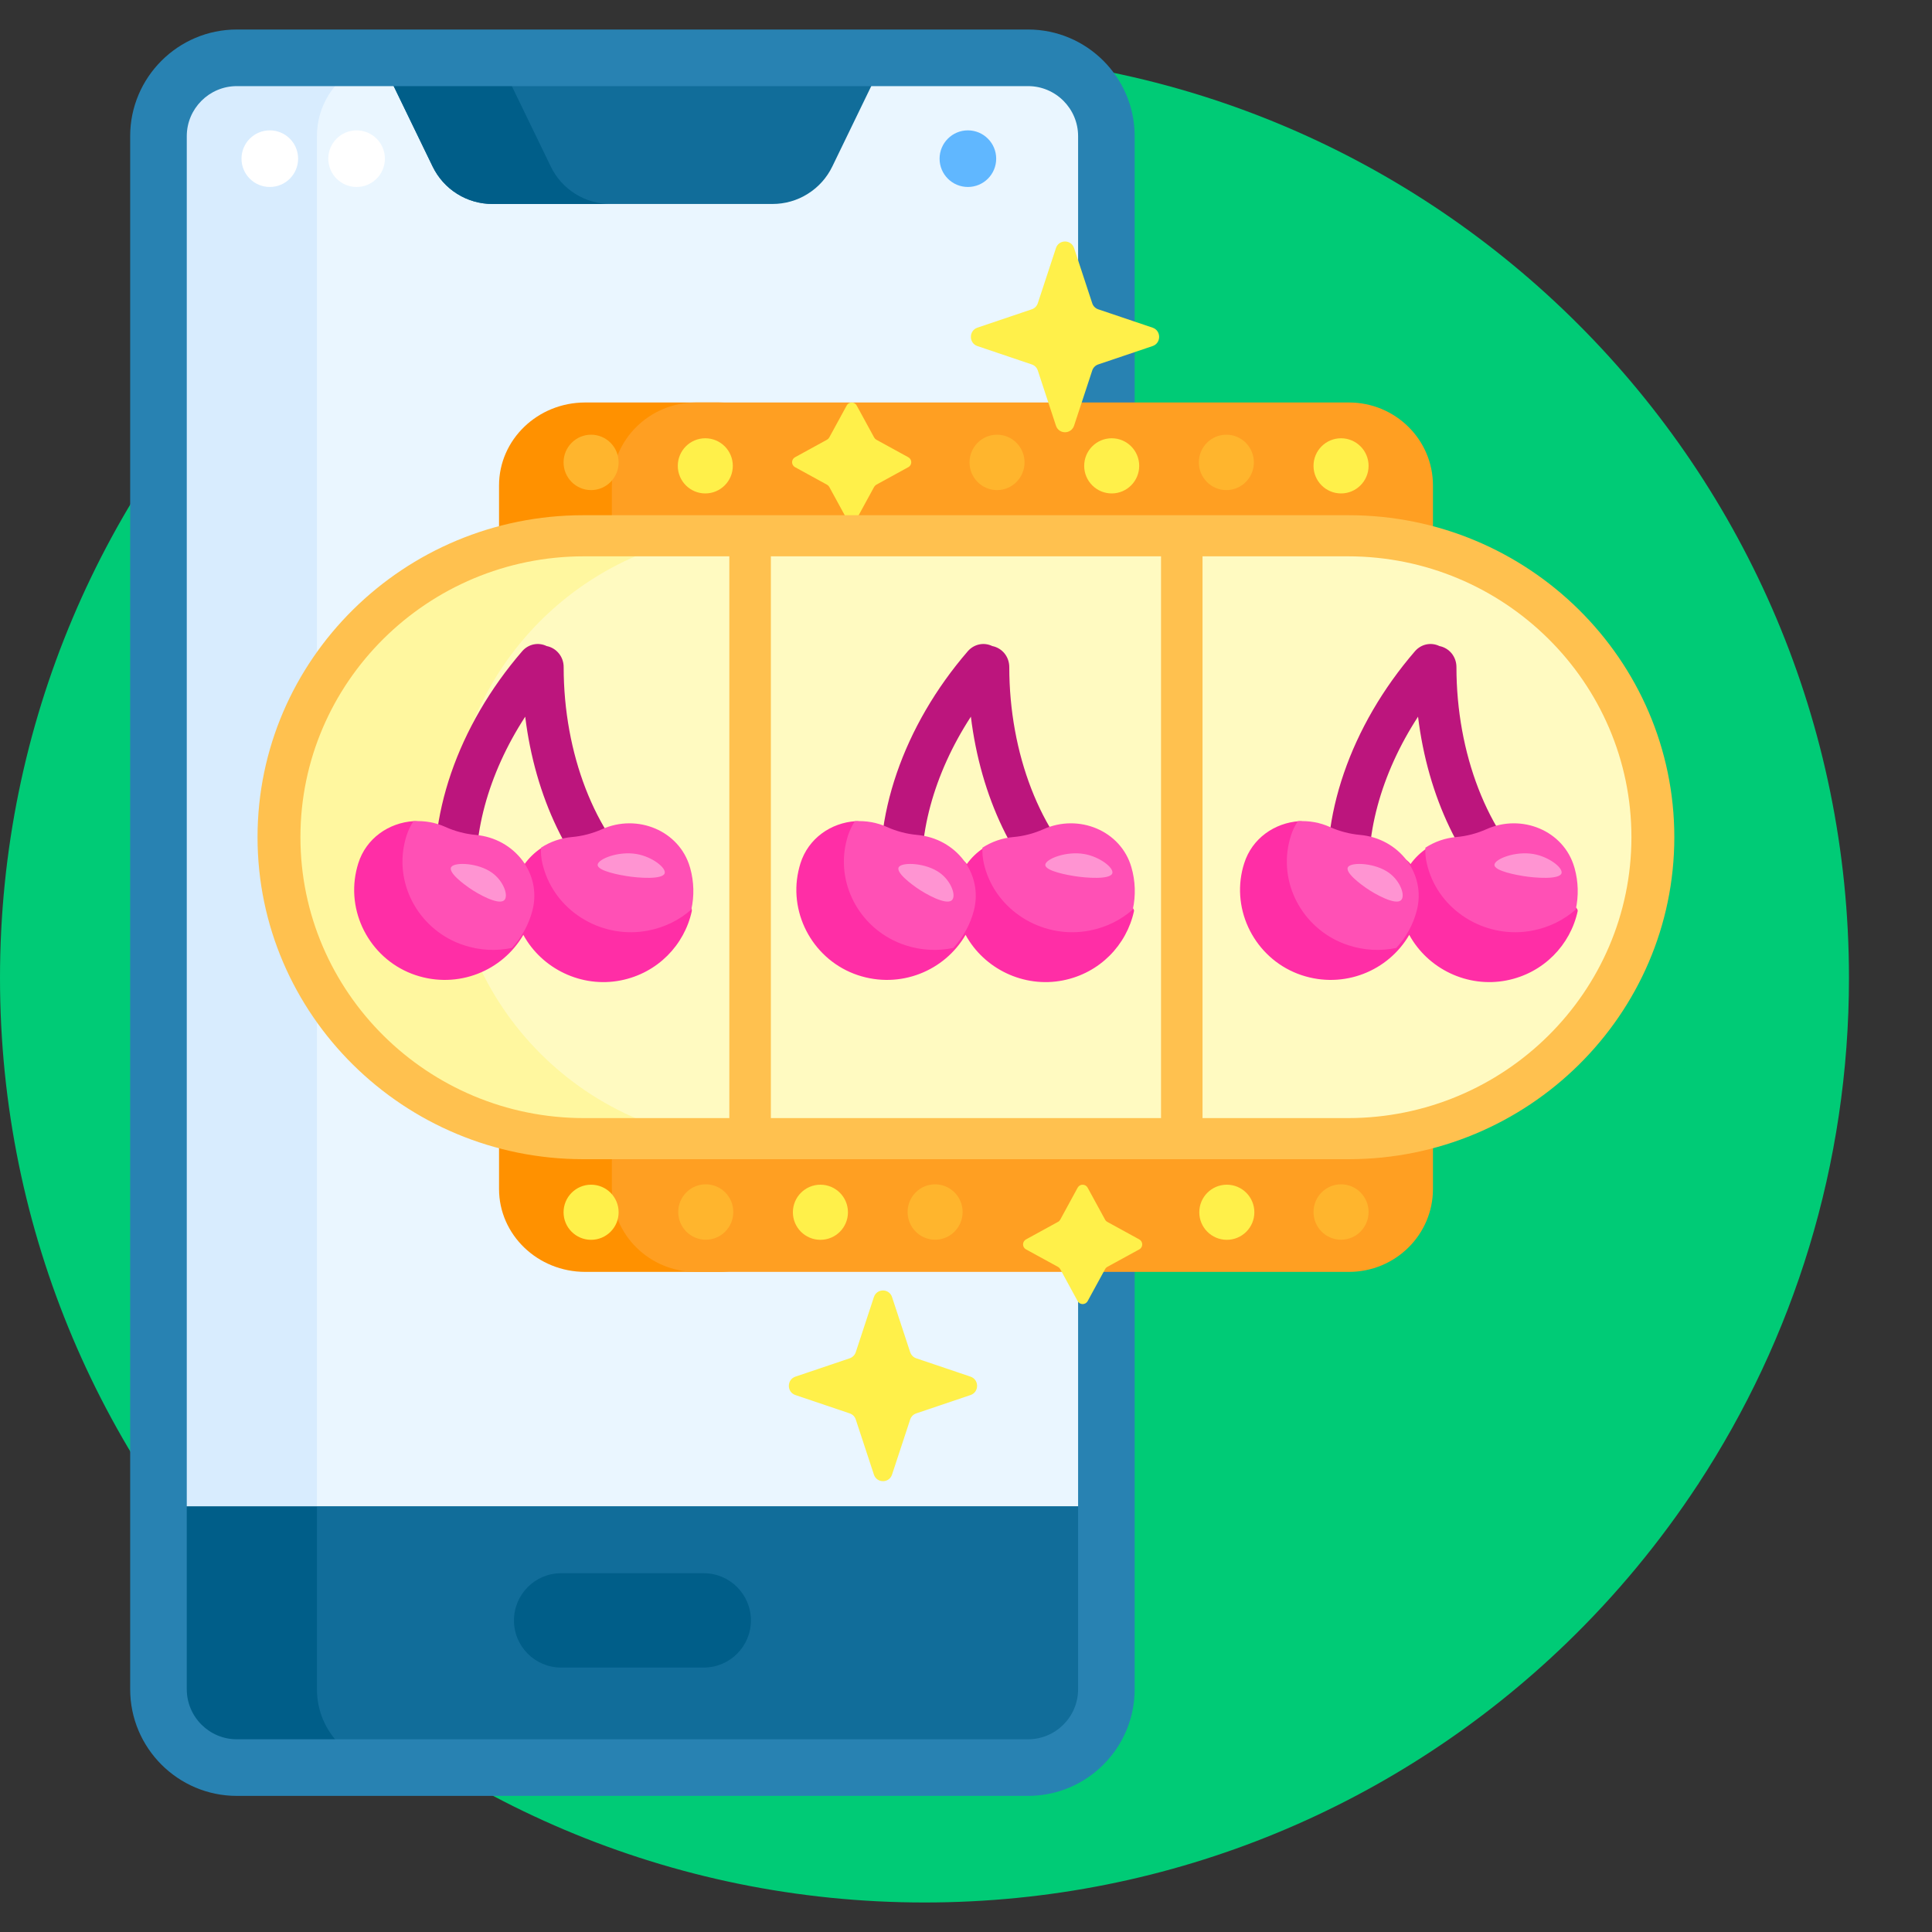
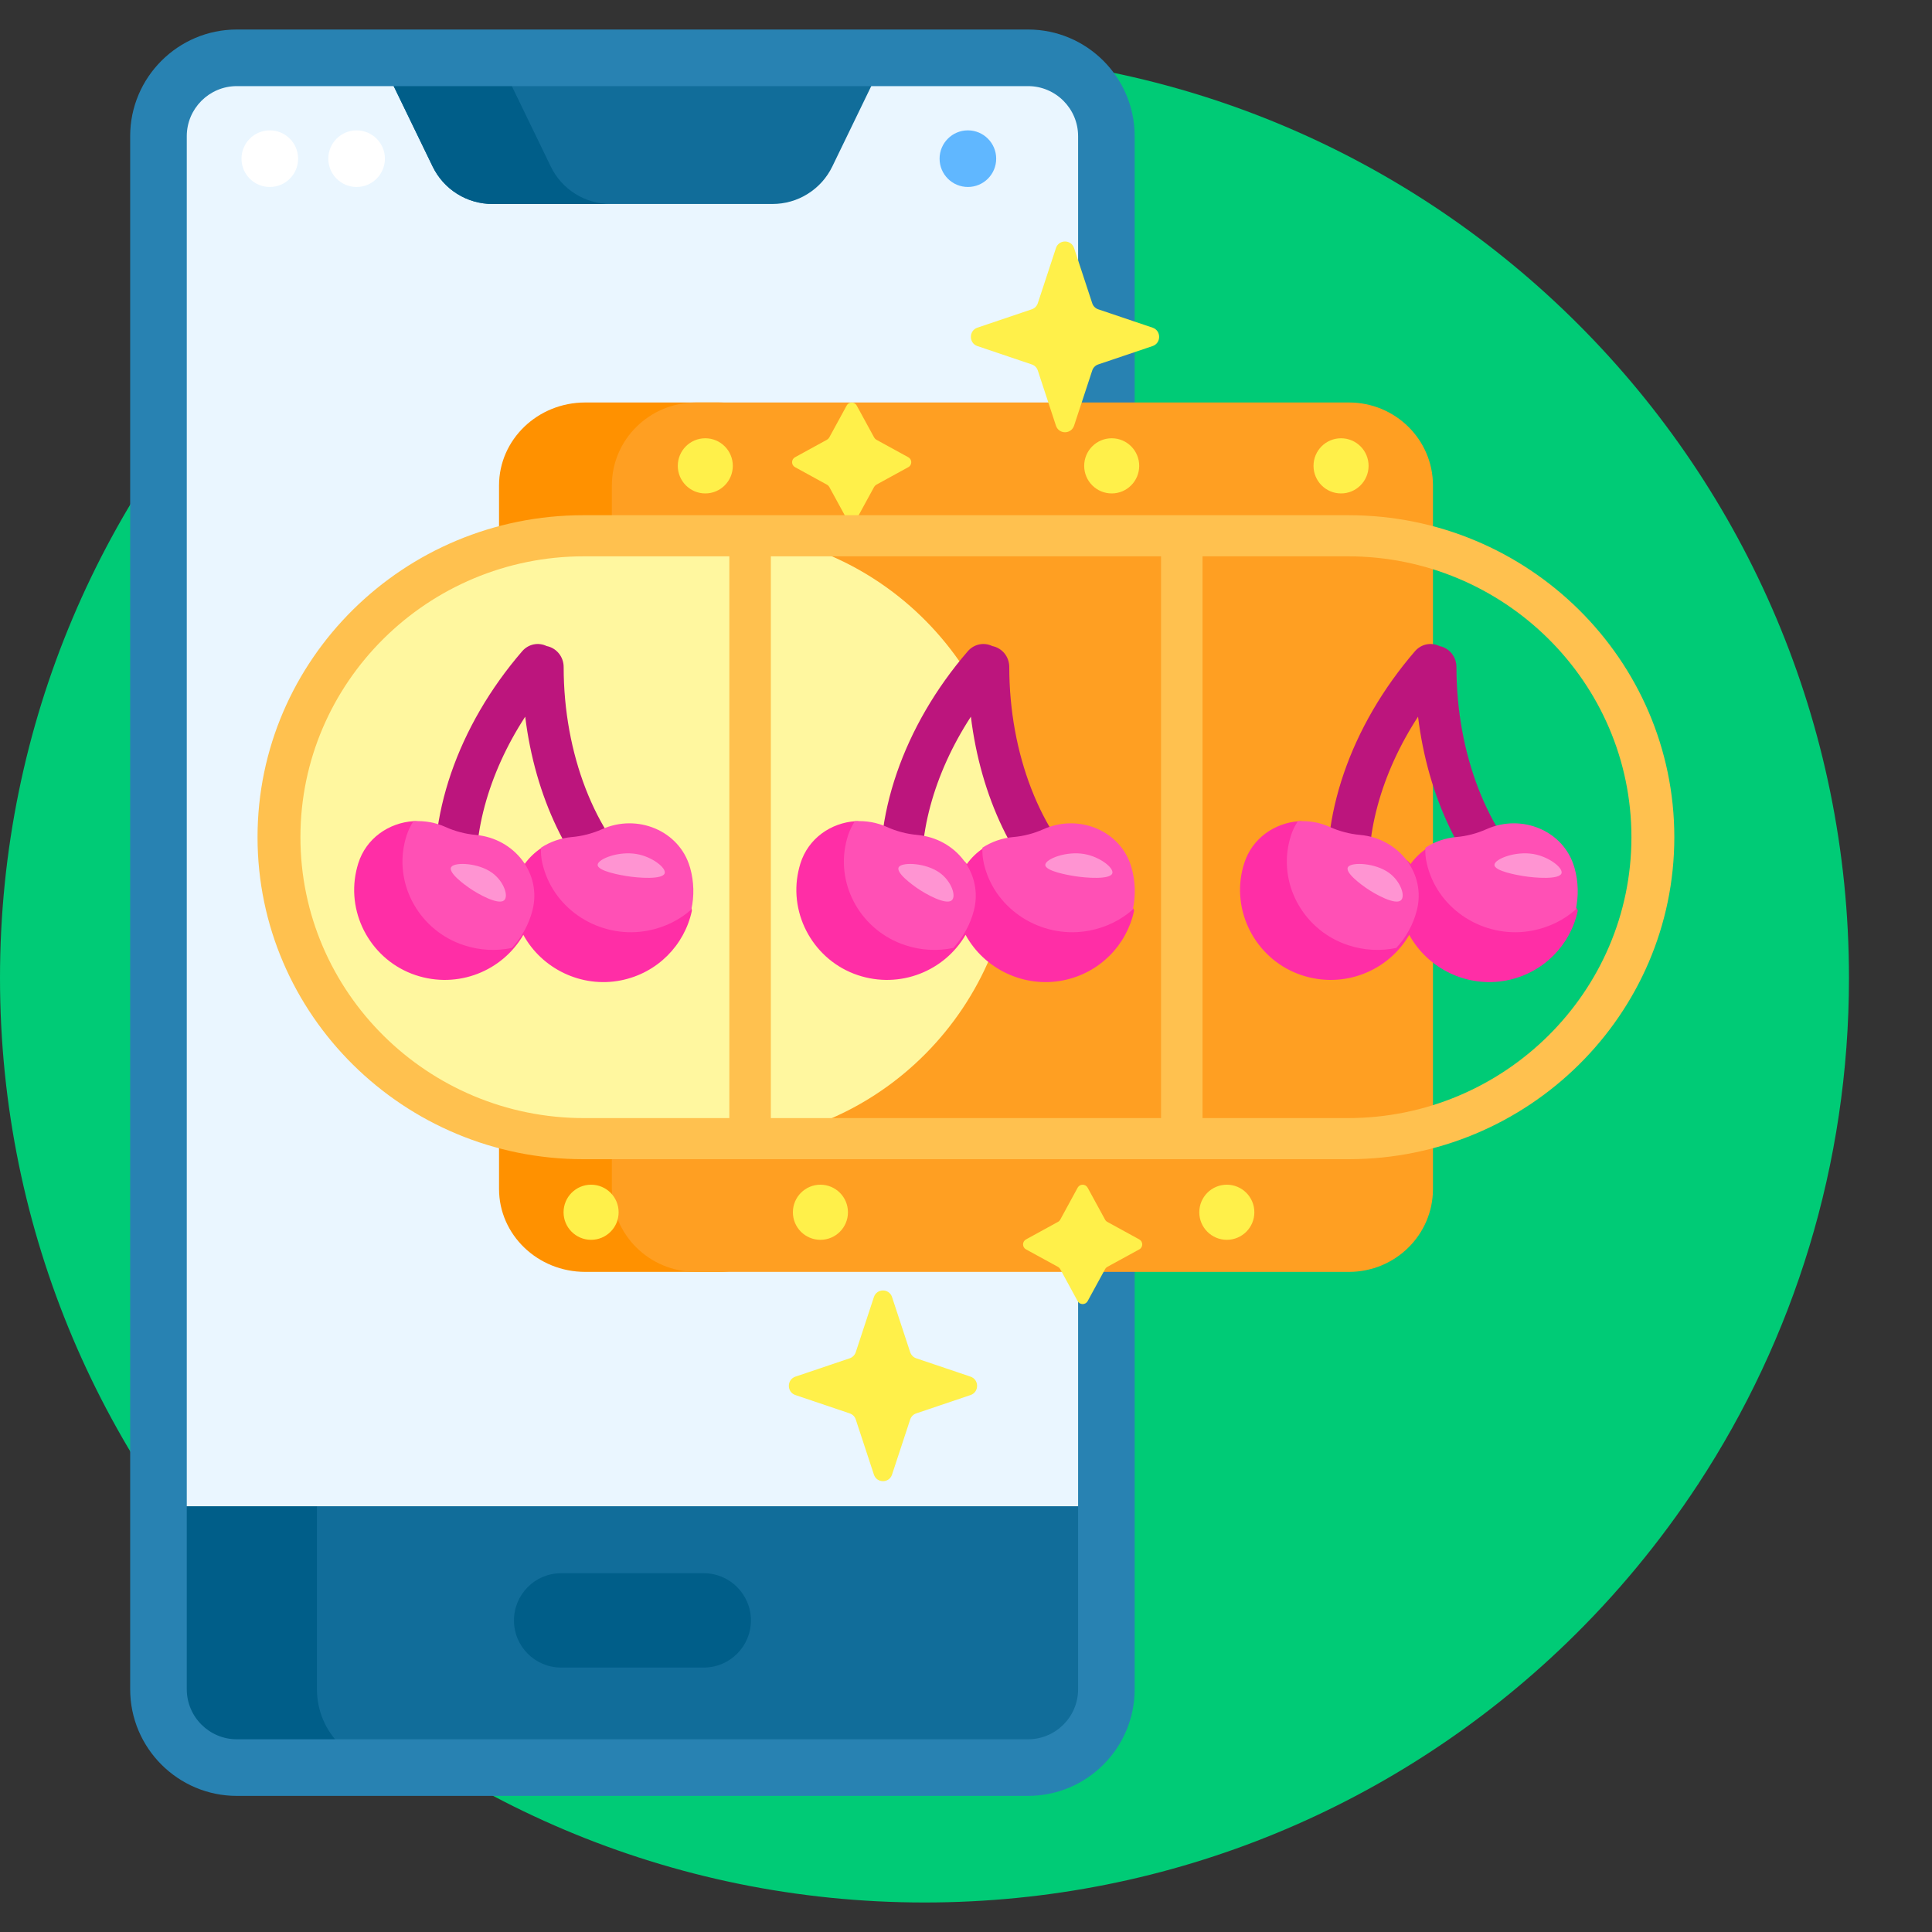
<svg xmlns="http://www.w3.org/2000/svg" width="40" height="40" viewBox="0 0 40 40" fill="none">
  <rect x="0" y="0" width="40" height="40" fill="#333333" stroke="none" />
  <path d="M19.141 1.107C8.57 1.107 0 9.677 0 20.248C0 30.819 8.57 39.389 19.141 39.389C24.305 39.389 28.991 37.343 32.434 34.018L32.403 33.94H23.492V22.157H34.671C34.779 22.157 34.882 22.2 34.959 22.276C35.035 22.353 35.078 22.456 35.078 22.564V30.708L35.156 30.731C37.131 27.72 38.281 24.118 38.281 20.248C38.281 9.677 29.712 1.107 19.141 1.107Z" fill="#00CB76" />
  <path d="M34.671 22.079H23.414V34.018H32.434C33.461 33.026 34.373 31.924 35.156 30.731V22.564C35.156 22.436 35.105 22.312 35.014 22.221C34.923 22.13 34.799 22.079 34.671 22.079Z" fill="#00CB76" />
  <path d="M3.281 31.107V34.974C3.281 35.87 4.007 36.596 4.903 36.596H21.285C22.18 36.596 22.907 35.87 22.907 34.974V31.107H3.281Z" fill="#116D9A" />
  <path d="M6.562 34.974V31.185H3.281V34.974C3.281 35.87 4.007 36.596 4.903 36.596H8.184C7.289 36.596 6.562 35.87 6.562 34.974Z" fill="#005E89" />
  <path d="M22.907 31.185H3.281V2.819C3.281 1.923 4.007 1.197 4.903 1.197H21.285C22.18 1.197 22.907 1.923 22.907 2.819V31.185H22.907Z" fill="#EAF6FF" />
-   <path d="M8.184 1.197H4.903C4.007 1.197 3.281 1.923 3.281 2.819V31.185H6.562V2.819C6.562 1.923 7.289 1.197 8.184 1.197Z" fill="#D8ECFE" />
  <path d="M15.994 4.223H10.195C9.937 4.223 9.683 4.151 9.464 4.013C9.245 3.876 9.07 3.68 8.957 3.447L7.867 1.197H18.322L17.232 3.447C17.119 3.68 16.944 3.876 16.724 4.013C16.506 4.151 16.252 4.223 15.994 4.223Z" fill="#116D9A" />
  <path d="M11.403 3.447L10.313 1.197H7.867L8.957 3.447C9.07 3.68 9.245 3.876 9.464 4.013C9.683 4.151 9.937 4.223 10.195 4.223H12.641C12.383 4.223 12.129 4.151 11.91 4.013C11.691 3.876 11.515 3.68 11.403 3.447Z" fill="#005E89" />
  <path d="M21.285 37.182H4.903C3.686 37.182 2.695 36.191 2.695 34.974V2.819C2.695 1.601 3.686 0.611 4.903 0.611H21.285C22.502 0.611 23.492 1.602 23.492 2.819V34.974C23.492 36.191 22.502 37.182 21.285 37.182ZM4.903 1.783C4.332 1.783 3.867 2.248 3.867 2.819V34.974C3.867 35.545 4.332 36.01 4.903 36.01H21.285C21.856 36.01 22.321 35.545 22.321 34.974V2.819C22.321 2.248 21.856 1.783 21.285 1.783L4.903 1.783Z" fill="#2882B2" />
  <path d="M20.039 3.871C20.363 3.871 20.625 3.609 20.625 3.285C20.625 2.962 20.363 2.699 20.039 2.699C19.715 2.699 19.453 2.962 19.453 3.285C19.453 3.609 19.715 3.871 20.039 3.871Z" fill="#60B7FF" />
  <path d="M5.586 3.871C5.91 3.871 6.172 3.609 6.172 3.285C6.172 2.962 5.91 2.699 5.586 2.699C5.262 2.699 5 2.962 5 3.285C5 3.609 5.262 3.871 5.586 3.871Z" fill="white" />
  <path d="M7.383 3.871C7.706 3.871 7.969 3.609 7.969 3.285C7.969 2.962 7.706 2.699 7.383 2.699C7.059 2.699 6.797 2.962 6.797 3.285C6.797 3.609 7.059 3.871 7.383 3.871Z" fill="white" />
  <path d="M14.57 34.525H11.617C11.078 34.525 10.641 34.088 10.641 33.549C10.641 33.01 11.078 32.572 11.617 32.572H14.57C15.11 32.572 15.547 33.01 15.547 33.549C15.547 34.088 15.11 34.525 14.57 34.525Z" fill="#005E89" />
  <path d="M14.881 26.333H12.116C11.131 26.333 10.332 25.564 10.332 24.616V10.051C10.332 9.102 11.131 8.333 12.116 8.333H14.881C15.867 8.333 16.665 9.102 16.665 10.051V24.616C16.665 25.564 15.867 26.333 14.881 26.333Z" fill="#FF9100" />
  <path d="M27.929 26.333H14.407C13.447 26.333 12.668 25.564 12.668 24.616V10.051C12.668 9.102 13.447 8.333 14.407 8.333H27.929C28.889 8.333 29.668 9.102 29.668 10.051V24.616C29.668 25.564 28.889 26.333 27.929 26.333Z" fill="#FF9F22" />
-   <path d="M12.808 9.573C12.808 9.89 12.553 10.147 12.238 10.147C11.923 10.147 11.668 9.89 11.668 9.573C11.668 9.257 11.923 9 12.238 9C12.553 9 12.808 9.257 12.808 9.573ZM20.642 9C20.328 9 20.073 9.257 20.073 9.573C20.073 9.89 20.328 10.147 20.642 10.147C20.957 10.147 21.212 9.89 21.212 9.573C21.212 9.257 20.957 9 20.642 9ZM25.391 9C25.076 9 24.821 9.257 24.821 9.573C24.821 9.89 25.076 10.147 25.391 10.147C25.705 10.147 25.96 9.89 25.96 9.573C25.96 9.257 25.705 9 25.391 9ZM27.765 25.667C28.079 25.667 28.335 25.41 28.335 25.093C28.335 24.777 28.079 24.52 27.765 24.52C27.45 24.52 27.195 24.777 27.195 25.093C27.195 25.41 27.45 25.667 27.765 25.667ZM19.36 25.667C19.675 25.667 19.93 25.41 19.93 25.093C19.93 24.777 19.675 24.52 19.36 24.52C19.046 24.52 18.791 24.777 18.791 25.093C18.791 25.41 19.046 25.667 19.36 25.667ZM14.612 25.667C14.927 25.667 15.182 25.41 15.182 25.093C15.182 24.777 14.927 24.52 14.612 24.52C14.297 24.52 14.042 24.777 14.042 25.093C14.042 25.41 14.297 25.667 14.612 25.667Z" fill="#FFB52D" />
  <path d="M17.736 8.394L18.098 9.057C18.109 9.077 18.125 9.093 18.144 9.104L18.806 9.467C18.887 9.511 18.887 9.628 18.806 9.672L18.144 10.035C18.125 10.046 18.109 10.062 18.098 10.081L17.736 10.744C17.692 10.826 17.575 10.826 17.531 10.744L17.169 10.081C17.158 10.062 17.142 10.046 17.122 10.035L16.46 9.672C16.379 9.628 16.379 9.511 16.46 9.467L17.122 9.104C17.142 9.093 17.158 9.077 17.169 9.057L17.531 8.394C17.575 8.313 17.692 8.313 17.736 8.394ZM22.312 24.589L21.951 25.252C21.94 25.271 21.924 25.288 21.904 25.298L21.242 25.661C21.161 25.706 21.161 25.822 21.242 25.867L21.904 26.229C21.924 26.24 21.94 26.256 21.951 26.276L22.312 26.939C22.357 27.02 22.473 27.02 22.518 26.939L22.88 26.276C22.89 26.256 22.907 26.24 22.926 26.229L23.588 25.867C23.669 25.822 23.669 25.706 23.588 25.661L22.926 25.298C22.907 25.288 22.89 25.271 22.88 25.252L22.518 24.589C22.473 24.508 22.357 24.508 22.312 24.589ZM14.602 9.074C14.288 9.074 14.033 9.329 14.033 9.645C14.033 9.96 14.288 10.216 14.602 10.216C14.917 10.216 15.172 9.96 15.172 9.645C15.172 9.329 14.917 9.074 14.602 9.074ZM23.017 9.074C22.702 9.074 22.447 9.329 22.447 9.645C22.447 9.96 22.702 10.216 23.017 10.216C23.331 10.216 23.586 9.96 23.586 9.645C23.586 9.329 23.331 9.074 23.017 9.074ZM27.765 9.074C27.45 9.074 27.195 9.329 27.195 9.645C27.195 9.96 27.45 10.216 27.765 10.216C28.079 10.216 28.335 9.96 28.335 9.645C28.335 9.329 28.079 9.074 27.765 9.074ZM25.4 25.669C25.715 25.669 25.97 25.414 25.97 25.099C25.97 24.783 25.715 24.528 25.4 24.528C25.085 24.528 24.83 24.783 24.83 25.099C24.83 25.414 25.085 25.669 25.4 25.669ZM16.986 25.669C17.301 25.669 17.556 25.414 17.556 25.099C17.556 24.783 17.301 24.528 16.986 24.528C16.671 24.528 16.416 24.783 16.416 25.099C16.416 25.414 16.671 25.669 16.986 25.669ZM12.238 25.669C12.553 25.669 12.808 25.414 12.808 25.099C12.808 24.783 12.553 24.528 12.238 24.528C11.923 24.528 11.668 24.783 11.668 25.099C11.668 25.414 11.923 25.669 12.238 25.669Z" fill="#FFF04A" />
  <path d="M14.74 23.667H11.929C8.471 23.667 5.668 20.831 5.668 17.333C5.668 13.835 8.471 11 11.929 11H14.74C18.198 11 21.001 13.835 21.001 17.333C21.001 20.831 18.198 23.667 14.74 23.667Z" fill="#FFF79F" />
-   <path d="M27.996 23.667H15.668C12.169 23.667 9.332 20.831 9.332 17.333C9.332 13.835 12.169 11 15.668 11H27.996C31.495 11 34.332 13.835 34.332 17.333C34.332 20.831 31.495 23.667 27.996 23.667Z" fill="#FFFAC1" />
  <path d="M27.92 10.667H12.077C8.358 10.667 5.332 13.657 5.332 17.333C5.332 21.009 8.358 24 12.077 24H27.92C31.64 24 34.665 21.009 34.665 17.333C34.665 13.657 31.64 10.667 27.92 10.667ZM24.038 11.518V23.149H15.96V11.518H24.038ZM6.22 17.333C6.22 14.127 8.854 11.518 12.092 11.518H15.1V23.149H12.092C8.854 23.149 6.22 20.54 6.22 17.333ZM27.905 23.149H24.897V11.518H27.905C31.143 11.518 33.777 14.127 33.777 17.333C33.777 20.54 31.143 23.149 27.905 23.149Z" fill="#FFC14F" />
  <path d="M13.415 18.807C13.375 18.856 13.325 18.896 13.268 18.923C13.211 18.95 13.149 18.964 13.087 18.964C12.986 18.964 12.888 18.927 12.81 18.86C11.77 17.956 11.078 16.497 10.874 14.838C10.105 16.019 9.736 17.358 9.895 18.495C9.903 18.553 9.9 18.611 9.886 18.668C9.872 18.724 9.848 18.776 9.814 18.823C9.78 18.869 9.738 18.909 9.689 18.938C9.641 18.968 9.587 18.987 9.531 18.995C9.476 19.004 9.419 19 9.364 18.986C9.31 18.972 9.258 18.947 9.213 18.912C9.168 18.877 9.13 18.833 9.102 18.784C9.073 18.734 9.054 18.678 9.046 18.621C8.813 16.952 9.474 15.031 10.813 13.481C10.875 13.41 10.957 13.361 11.048 13.342C11.14 13.323 11.234 13.335 11.318 13.376C11.417 13.395 11.506 13.449 11.57 13.528C11.635 13.607 11.67 13.707 11.67 13.811C11.67 15.601 12.319 17.277 13.364 18.185C13.407 18.222 13.442 18.268 13.468 18.319C13.494 18.371 13.51 18.427 13.514 18.485C13.519 18.543 13.513 18.601 13.496 18.656C13.479 18.712 13.451 18.763 13.415 18.807ZM22.59 18.185C21.545 17.277 20.896 15.601 20.896 13.811C20.896 13.708 20.861 13.607 20.797 13.528C20.732 13.449 20.643 13.395 20.544 13.376C20.46 13.335 20.366 13.323 20.275 13.342C20.184 13.361 20.101 13.41 20.039 13.481C18.7 15.031 18.04 16.952 18.272 18.621C18.288 18.737 18.349 18.841 18.44 18.912C18.531 18.982 18.645 19.012 18.758 18.995C18.87 18.979 18.972 18.917 19.04 18.823C19.108 18.729 19.137 18.611 19.121 18.495C18.963 17.358 19.331 16.019 20.101 14.838C20.304 16.497 20.996 17.956 22.037 18.86C22.114 18.927 22.212 18.964 22.313 18.964C22.376 18.964 22.437 18.95 22.494 18.923C22.551 18.896 22.601 18.856 22.641 18.807C22.715 18.718 22.75 18.602 22.741 18.485C22.731 18.368 22.677 18.26 22.59 18.185ZM31.848 18.185C30.803 17.277 30.154 15.601 30.154 13.811C30.154 13.708 30.119 13.607 30.055 13.528C29.99 13.449 29.901 13.395 29.802 13.376C29.718 13.335 29.624 13.323 29.532 13.342C29.441 13.361 29.359 13.41 29.297 13.481C27.958 15.031 27.297 16.952 27.53 18.621C27.546 18.737 27.607 18.841 27.698 18.912C27.789 18.982 27.903 19.012 28.016 18.995C28.128 18.979 28.23 18.917 28.298 18.823C28.366 18.729 28.395 18.611 28.379 18.495C28.221 17.358 28.589 16.019 29.359 14.838C29.562 16.497 30.254 17.956 31.295 18.86C31.372 18.927 31.47 18.964 31.571 18.964C31.634 18.964 31.695 18.95 31.752 18.923C31.808 18.896 31.859 18.856 31.899 18.807C31.972 18.718 32.008 18.602 31.998 18.485C31.989 18.368 31.935 18.26 31.848 18.185Z" fill="#BC157D" />
  <path d="M14.323 18.864C14.171 19.561 13.619 20.146 12.853 20.298C12.039 20.459 11.219 20.058 10.835 19.355C10.403 20.102 9.481 20.482 8.604 20.189C7.707 19.889 7.173 18.951 7.375 18.035C7.387 17.981 7.401 17.928 7.417 17.876C7.58 17.356 8.048 17.036 8.559 17.001C8.781 16.986 9 17.206 9.217 17.305C9.313 17.35 10.647 17.561 10.861 17.89C10.955 17.76 11.071 17.648 11.204 17.559C11.389 17.436 12.597 18.379 12.834 18.357C12.94 18.348 14.383 18.585 14.323 18.864ZM20.36 17.559C20.226 17.648 20.11 17.76 20.017 17.89C19.802 17.561 18.412 17.448 18.315 17.404C18.099 17.304 17.936 16.985 17.714 17.001C17.203 17.036 16.736 17.356 16.572 17.876C16.556 17.928 16.542 17.981 16.53 18.035C16.328 18.951 16.863 19.889 17.759 20.189C18.636 20.482 19.558 20.102 19.991 19.355C20.374 20.058 21.195 20.459 22.008 20.298C22.775 20.146 23.326 19.561 23.478 18.864C23.538 18.586 20.544 17.436 20.36 17.559ZM29.546 17.559C29.413 17.648 29.297 17.76 29.203 17.89C28.989 17.561 27.751 17.523 27.655 17.479C27.438 17.379 27.122 16.986 26.901 17.001C26.39 17.036 25.922 17.356 25.759 17.876C25.742 17.928 25.728 17.981 25.716 18.035C25.514 18.951 26.049 19.889 26.946 20.189C27.823 20.482 28.745 20.102 29.177 19.355C29.561 20.058 30.381 20.459 31.195 20.298C31.961 20.146 32.513 19.561 32.664 18.865C32.725 18.586 29.731 17.436 29.546 17.559Z" fill="#FF2EA6" />
  <path d="M14.291 17.977C14.368 18.256 14.376 18.549 14.313 18.831C14.072 19.044 13.769 19.198 13.422 19.266C12.496 19.447 11.561 18.91 11.274 18.034C11.257 17.983 11.243 17.931 11.23 17.879C11.205 17.771 11.195 17.661 11.201 17.551C11.392 17.426 11.612 17.35 11.841 17.33C11.948 17.321 12.055 17.302 12.159 17.275C12.264 17.247 12.366 17.212 12.462 17.169C13.195 16.839 14.065 17.197 14.284 17.954C14.287 17.961 14.289 17.969 14.291 17.977ZM9.848 17.286C9.741 17.276 9.635 17.258 9.531 17.23C9.427 17.203 9.325 17.168 9.227 17.123C9.019 17.029 8.789 16.988 8.56 17.003C8.498 17.096 8.45 17.196 8.417 17.302C8.401 17.352 8.386 17.404 8.375 17.457C8.173 18.355 8.707 19.275 9.602 19.569C9.937 19.68 10.279 19.693 10.598 19.626C10.802 19.406 10.948 19.14 11.023 18.852C11.222 18.09 10.653 17.357 9.848 17.286ZM23.424 17.954C23.205 17.197 22.335 16.839 21.601 17.169C21.503 17.212 21.402 17.248 21.298 17.275C21.194 17.302 21.088 17.321 20.98 17.33C20.751 17.35 20.531 17.426 20.34 17.551C20.335 17.661 20.345 17.771 20.37 17.879C20.382 17.931 20.396 17.982 20.413 18.034C20.7 18.91 21.635 19.447 22.561 19.266C22.909 19.198 23.211 19.044 23.453 18.831C23.517 18.541 23.507 18.239 23.424 17.954ZM18.987 17.286C18.88 17.276 18.774 17.258 18.67 17.23C18.566 17.203 18.465 17.168 18.367 17.123C18.158 17.029 17.928 16.988 17.699 17.003C17.638 17.096 17.59 17.196 17.556 17.302C17.54 17.352 17.526 17.404 17.514 17.457C17.312 18.355 17.846 19.275 18.741 19.569C19.076 19.68 19.419 19.693 19.737 19.626C19.942 19.406 20.088 19.14 20.163 18.852C20.361 18.09 19.792 17.357 18.987 17.286ZM32.601 17.977L32.594 17.954C32.375 17.197 31.505 16.839 30.772 17.169C30.674 17.212 30.573 17.248 30.469 17.275C30.365 17.302 30.258 17.321 30.151 17.33C29.922 17.35 29.702 17.426 29.511 17.551C29.506 17.661 29.515 17.771 29.541 17.879C29.553 17.931 29.567 17.982 29.584 18.034C29.871 18.91 30.806 19.447 31.732 19.266C32.079 19.198 32.382 19.044 32.624 18.831C32.686 18.549 32.678 18.256 32.601 17.977ZM28.158 17.286C28.051 17.276 27.945 17.258 27.841 17.23C27.737 17.203 27.635 17.168 27.537 17.123C27.329 17.029 27.099 16.988 26.87 17.003C26.808 17.096 26.76 17.196 26.727 17.302C26.711 17.352 26.697 17.404 26.685 17.457C26.483 18.355 27.017 19.275 27.912 19.569C28.247 19.68 28.589 19.693 28.908 19.626C29.113 19.406 29.259 19.14 29.333 18.852C29.532 18.09 28.963 17.357 28.158 17.286Z" fill="#FF50B5" />
  <path d="M12.374 17.902C12.385 17.782 12.808 17.616 13.182 17.682C13.505 17.738 13.799 17.97 13.761 18.082C13.717 18.213 13.225 18.18 12.966 18.137C12.88 18.123 12.361 18.038 12.374 17.902ZM9.71 18.38C9.907 18.518 10.312 18.739 10.434 18.643C10.538 18.561 10.432 18.245 10.188 18.07C9.907 17.867 9.434 17.845 9.348 17.944C9.25 18.057 9.644 18.334 9.71 18.38ZM21.642 17.902C21.653 17.782 22.076 17.616 22.45 17.682C22.773 17.738 23.067 17.97 23.029 18.082C22.985 18.213 22.493 18.18 22.233 18.137C22.148 18.123 21.629 18.038 21.642 17.902ZM18.977 18.38C19.175 18.518 19.58 18.739 19.702 18.643C19.806 18.561 19.7 18.245 19.456 18.07C19.175 17.867 18.702 17.845 18.615 17.944C18.517 18.057 18.912 18.334 18.977 18.38ZM30.941 17.902C30.952 17.782 31.376 17.616 31.75 17.682C32.073 17.738 32.367 17.97 32.329 18.082C32.285 18.213 31.792 18.18 31.533 18.137C31.447 18.123 30.929 18.038 30.941 17.902ZM28.277 18.38C28.474 18.518 28.88 18.739 29.001 18.643C29.106 18.561 29 18.245 28.756 18.07C28.474 17.867 28.001 17.845 27.915 17.944C27.817 18.057 28.212 18.334 28.277 18.38Z" fill="#FF94D2" />
  <path d="M21.862 8.812L21.487 7.672C21.477 7.642 21.461 7.615 21.439 7.593C21.417 7.571 21.391 7.555 21.361 7.545L20.236 7.165C20.056 7.104 20.056 6.845 20.236 6.784L21.361 6.404C21.391 6.394 21.417 6.378 21.439 6.356C21.461 6.334 21.477 6.307 21.487 6.277L21.862 5.137C21.922 4.954 22.177 4.954 22.238 5.137L22.613 6.277C22.622 6.307 22.639 6.334 22.661 6.356C22.682 6.378 22.709 6.394 22.738 6.404L23.863 6.784C24.044 6.845 24.044 7.104 23.863 7.165L22.738 7.545C22.709 7.555 22.682 7.571 22.661 7.593C22.639 7.615 22.622 7.642 22.613 7.672L22.238 8.812C22.177 8.995 21.922 8.995 21.862 8.812ZM18.469 30.529L18.844 29.39C18.854 29.36 18.87 29.333 18.892 29.311C18.913 29.289 18.94 29.273 18.969 29.263L20.094 28.883C20.275 28.822 20.275 28.563 20.094 28.502L18.969 28.122C18.94 28.112 18.913 28.095 18.892 28.073C18.87 28.051 18.854 28.024 18.844 27.995L18.469 26.855C18.409 26.672 18.153 26.672 18.093 26.855L17.718 27.995C17.708 28.024 17.692 28.051 17.67 28.073C17.648 28.095 17.622 28.112 17.593 28.122L16.468 28.502C16.287 28.563 16.287 28.822 16.468 28.883L17.593 29.263C17.622 29.273 17.648 29.289 17.67 29.311C17.692 29.333 17.708 29.36 17.718 29.39L18.093 30.529C18.153 30.712 18.409 30.712 18.469 30.529Z" fill="#FFF04A" />
</svg>